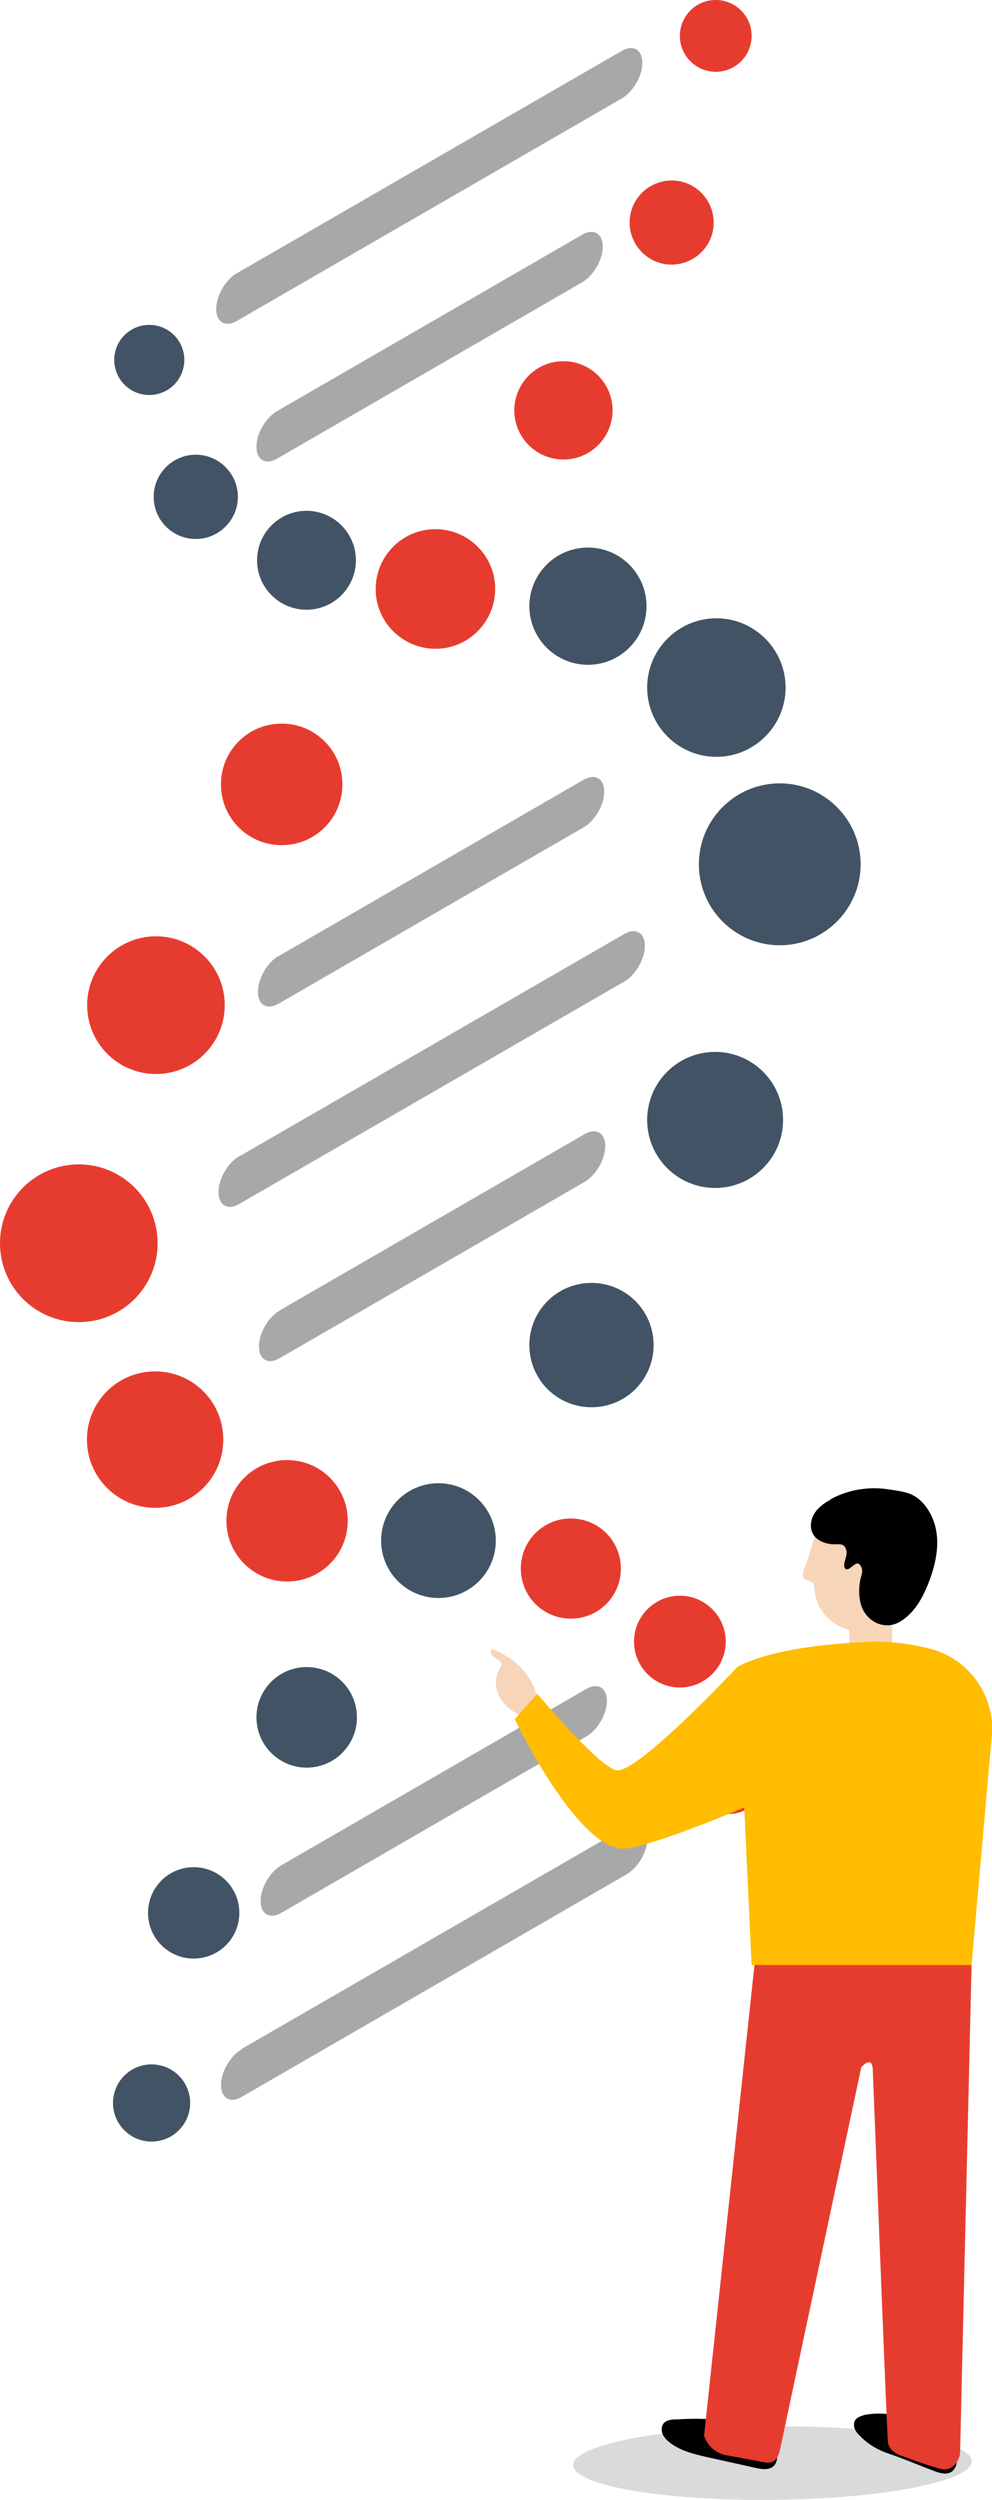
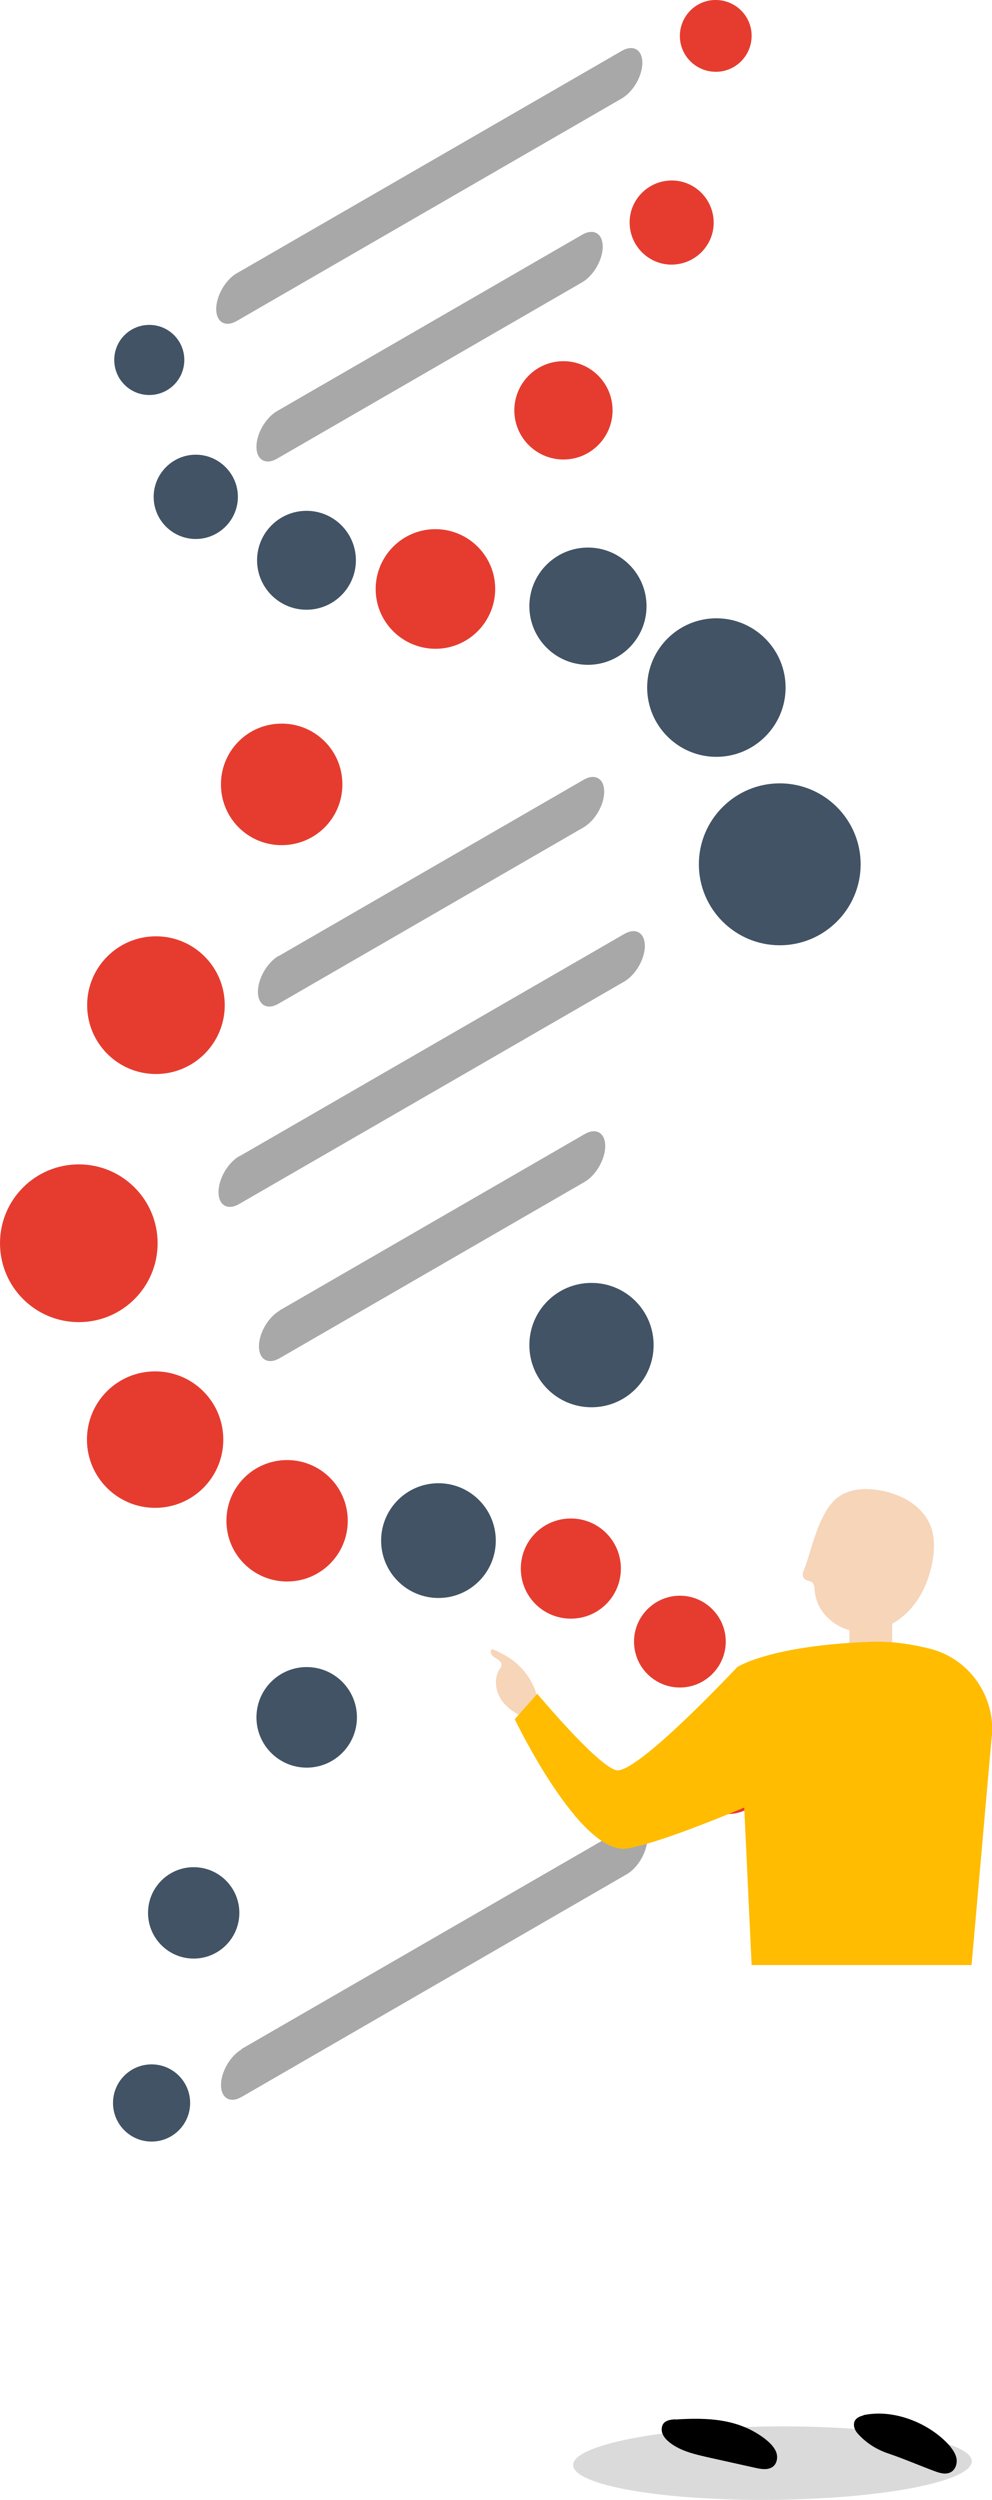
<svg xmlns="http://www.w3.org/2000/svg" id="Layer_2" data-name="Layer 2" viewBox="0 0 47.58 119.8">
  <g id="Layer_1-2" data-name="Layer 1">
    <g id="New_Symbol_4" data-name="New Symbol 4">
      <g>
        <path d="m27.49,118.13c0,.97,4.28,1.72,9.56,1.67,5.28-.05,9.56-.88,9.56-1.85s-4.28-1.72-9.56-1.67c-5.28.05-9.56.88-9.56,1.85Z" style="fill: #b7b7b7; opacity: .51;" />
        <g style="isolation: isolate;">
          <g>
            <path d="m11.35,13.1L29.82,2.44c.55-.32.99-.06.99.57,0,.63-.44,1.39-.99,1.71L11.36,15.38c-.55.32-.99.06-.99-.57,0-.63.44-1.4.99-1.72" style="fill: #a8a8a8;" />
            <path d="m13.29,19.7l14.63-8.45c.55-.32.99-.06.99.57,0,.63-.44,1.39-.99,1.71l-14.63,8.45c-.55.32-.99.06-.99-.57,0-.63.44-1.39.99-1.71" style="fill: #a8a8a8;" />
            <path d="m11.59,98.19l18.47-10.66c.55-.32.99-.06.99.57,0,.63-.44,1.4-.99,1.72l-18.47,10.67c-.55.32-.99.06-.99-.57,0-.63.44-1.39.99-1.71" style="fill: #a8a8a8;" />
-             <path d="m13.49,89.39l14.63-8.45c.55-.32.99-.06.99.57,0,.63-.44,1.39-.99,1.71l-14.63,8.45c-.55.32-.99.06-.99-.57,0-.63.44-1.39.99-1.71" style="fill: #a8a8a8;" />
            <path d="m11.47,55.42l18.47-10.66c.55-.32.99-.06.99.57,0,.63-.44,1.39-.99,1.71l-18.47,10.66c-.55.32-.99.06-.99-.57,0-.63.44-1.4.99-1.72" style="fill: #a8a8a8;" />
            <path d="m13.36,45.82l14.63-8.45c.55-.32.99-.06.99.57,0,.63-.44,1.39-.99,1.71l-14.63,8.45c-.55.32-.99.06-.99-.57,0-.63.44-1.4.99-1.72" style="fill: #a8a8a8;" />
            <path d="m13.41,62.8l14.63-8.45c.55-.32.99-.06.99.57,0,.63-.44,1.4-.99,1.72l-14.63,8.45c-.55.32-.99.06-.99-.57,0-.63.44-1.39.99-1.71" style="fill: #a8a8a8;" />
            <path d="m33.09,85.08c0,1.02.83,1.85,1.85,1.85s1.85-.83,1.85-1.85-.83-1.85-1.85-1.85-1.85.83-1.85,1.85Z" style="fill: #e63c2f;" />
            <circle cx="7.27" cy="100.78" r="1.85" style="fill: #415364;" />
            <path d="m7.1,91.67c0,1.21.98,2.19,2.19,2.19s2.19-.98,2.19-2.19-.98-2.19-2.19-2.19-2.19.98-2.19,2.19Z" style="fill: #415364;" />
            <circle cx="14.71" cy="82.3" r="2.41" style="fill: #415364;" />
            <circle cx="21.03" cy="73.83" r="2.75" style="fill: #415364;" />
            <path d="m25.39,64.46c0,1.65,1.33,2.98,2.98,2.98s2.98-1.33,2.98-2.98-1.33-2.98-2.98-2.98-2.98,1.33-2.98,2.98Z" style="fill: #415364;" />
-             <circle cx="34.3" cy="53.67" r="3.26" style="fill: #415364;" />
            <path d="m33.52,41.42c0,2.14,1.74,3.88,3.88,3.88s3.88-1.74,3.88-3.88-1.74-3.88-3.88-3.88-3.88,1.74-3.88,3.88Z" style="fill: #415364;" />
            <path d="m31.04,32.95c0,1.83,1.49,3.32,3.32,3.32s3.32-1.49,3.32-3.32-1.49-3.32-3.32-3.32-3.32,1.49-3.32,3.32Z" style="fill: #415364;" />
            <path d="m25.39,29.05c0,1.55,1.26,2.81,2.81,2.81s2.81-1.26,2.81-2.81-1.26-2.81-2.81-2.81-2.81,1.26-2.81,2.81Z" style="fill: #415364;" />
            <circle cx="14.7" cy="26.85" r="2.37" style="fill: #415364;" />
            <path d="m7.37,23.81c0,1.12.91,2.02,2.02,2.02s2.02-.91,2.02-2.02-.91-2.02-2.02-2.02-2.02.91-2.02,2.02Z" style="fill: #415364;" />
            <path d="m5.48,17.25c0,.93.75,1.68,1.68,1.68s1.68-.75,1.68-1.68-.75-1.68-1.68-1.68-1.68.75-1.68,1.68Z" style="fill: #415364;" />
            <path d="m30.41,78.67c0,1.22.99,2.2,2.2,2.2s2.2-.99,2.2-2.2-.99-2.2-2.2-2.2-2.2.99-2.2,2.2Z" style="fill: #e63c2f;" />
            <path d="m24.98,75.17c0,1.33,1.07,2.4,2.4,2.4s2.4-1.07,2.4-2.4-1.07-2.4-2.4-2.4-2.4,1.07-2.4,2.4Z" style="fill: #e63c2f;" />
            <path d="m10.86,72.88c0,1.61,1.3,2.91,2.91,2.91s2.91-1.3,2.91-2.91-1.3-2.91-2.91-2.91-2.91,1.3-2.91,2.91Z" style="fill: #e63c2f;" />
            <path d="m10.6,37.69c.05,1.61,1.4,2.87,3.01,2.81,1.61-.05,2.87-1.4,2.81-3.01-.05-1.61-1.4-2.87-3.01-2.81-1.61.05-2.87,1.4-2.81,3.01Z" style="fill: #e63c2f;" />
            <path d="m18.02,28.32c.05,1.58,1.38,2.82,2.96,2.77,1.58-.05,2.82-1.38,2.77-2.96-.05-1.58-1.38-2.82-2.96-2.77-1.58.05-2.82,1.38-2.77,2.96Z" style="fill: #e63c2f;" />
            <path d="m24.67,19.74c.04,1.3,1.13,2.32,2.43,2.28,1.3-.04,2.32-1.13,2.28-2.43-.04-1.3-1.13-2.32-2.43-2.28-1.3.04-2.32,1.13-2.28,2.43Z" style="fill: #e63c2f;" />
            <path d="m30.2,10.73c.04,1.11.97,1.99,2.08,1.95,1.11-.04,1.99-.97,1.95-2.08-.04-1.11-.97-1.99-2.08-1.95-1.11.04-1.99.97-1.95,2.08Z" style="fill: #e63c2f;" />
            <path d="m32.61,1.78c.03.95.83,1.69,1.78,1.66.95-.03,1.69-.83,1.66-1.78-.03-.95-.83-1.69-1.78-1.66-.95.03-1.69.83-1.66,1.78Z" style="fill: #e63c2f;" />
            <path d="m4.17,68.99c0,1.8,1.46,3.27,3.27,3.27s3.27-1.46,3.27-3.27-1.46-3.27-3.27-3.27-3.27,1.46-3.27,3.27Z" style="fill: #e63c2f;" />
            <path d="m0,59.58c0,2.09,1.69,3.78,3.78,3.78s3.78-1.69,3.78-3.78-1.69-3.78-3.78-3.78-3.78,1.69-3.78,3.78Z" style="fill: #e63c2f;" />
            <circle cx="7.48" cy="48.17" r="3.3" style="fill: #e63c2f;" />
          </g>
        </g>
        <g>
          <path d="m23.57,79.06c-.1.13.04.31.18.39.14.08.32.19.3.35,0,.07-.05.13-.09.19-.27.43-.21,1,.06,1.43.27.43.71.71,1.18.9.19.07.44.12.56-.04.07-.08.08-.2.08-.3,0-.69-.25-1.35-.69-1.88-.21-.25-.45-.47-.72-.65-.08-.05-.8-.48-.87-.4Z" style="fill: #f7d5b9;" />
          <path d="m32.39,115.94c-.2.01-.42.04-.55.18-.12.14-.13.35-.06.52.07.17.21.31.35.42.53.41,1.21.56,1.87.71.75.17,1.5.33,2.25.5.28.06.59.11.82-.06.21-.16.25-.48.15-.72s-.3-.43-.51-.6c-1.28-.99-2.78-1.04-4.33-.94Z" />
          <path d="m41.39,115.76c-.16.04-.31.11-.39.25-.06.12-.05.27,0,.39.05.13.14.23.24.33.42.43.9.7,1.46.88.7.24,1.39.54,2.09.8.26.1.57.2.82.06.23-.13.32-.44.26-.69s-.23-.47-.41-.67c-.96-1.01-2.56-1.64-3.94-1.39-.04,0-.08.02-.12.03Z" />
-           <path d="m36.23,93.77l-2.46,22.96c.17.52.63.89,1.18.95l1.77.33c.44.05.62-.19.73-.79l3.86-18.15s.52-.6.55.09c.06,1.33.56,14.56.72,17.79.02.45.38.66.84.8,0,0,1.32.5,1.79.58.45.07.82-.36.84-.81l.55-23.35-10.36-.39Z" style="fill: #e63c2f;" />
          <g>
            <path d="m42.8,78.98c-.78.36-1.27.36-2.06.01,0-.6,0-.9-.01-1.49.83,0,1.24,0,2.06-.01,0,.6,0,.9.01,1.49Z" style="fill: #f7d5b9;" />
            <path d="m42.69,71.53c-.83-.23-1.92-.31-2.62.32-.74.66-1.1,2.17-1.4,3.1-.05.16-.2.41-.16.58.02.09.09.16.18.2.07.03.14.03.21.07.16.08.16.26.17.41.03.32.14.67.32.94.29.44.74.78,1.24.94.93.28,1.98-.02,2.71-.66.74-.63,1.18-1.56,1.37-2.51.12-.61.14-1.26-.09-1.83-.33-.79-1.1-1.32-1.93-1.55Z" style="fill: #f7d5b9;" />
-             <path d="m39.83,71.87c-.31.17-.6.38-.78.68s-.22.7-.04.99c.18.29.53.42.85.46.29.04.63-.11.73.28.07.28-.11.5-.1.76,0,.07.04.14.1.16.23.07.54-.61.74-.05.07.19-.04.39-.07.58-.05.25-.06.52-.04.77.03.32.13.65.34.9.4.5,1.08.64,1.62.31.69-.42,1.1-1.17,1.38-1.92.3-.78.49-1.63.34-2.46-.13-.7-.58-1.49-1.28-1.75-.33-.12-.76-.17-1.11-.22-.43-.06-.87-.05-1.3.02-.49.08-.96.24-1.39.48Z" />
          </g>
          <path d="m47.57,83.17l-.97,11h-10.55l-.67-14.29s1.56-1.02,6.36-1.2c1.04-.04,2.03.12,2.9.34,1.85.49,3.08,2.24,2.94,4.15Z" style="fill: #ffbc00;" />
          <path d="m35.38,79.87s-4.9,5.24-5.84,4.96c-.94-.27-3.77-3.66-3.77-3.66l-1.08,1.22s3.16,6.6,5.42,6.19c2.26-.4,8.11-3.05,8.11-3.05l-2.85-5.65Z" style="fill: #ffbc00;" />
        </g>
      </g>
    </g>
  </g>
</svg>